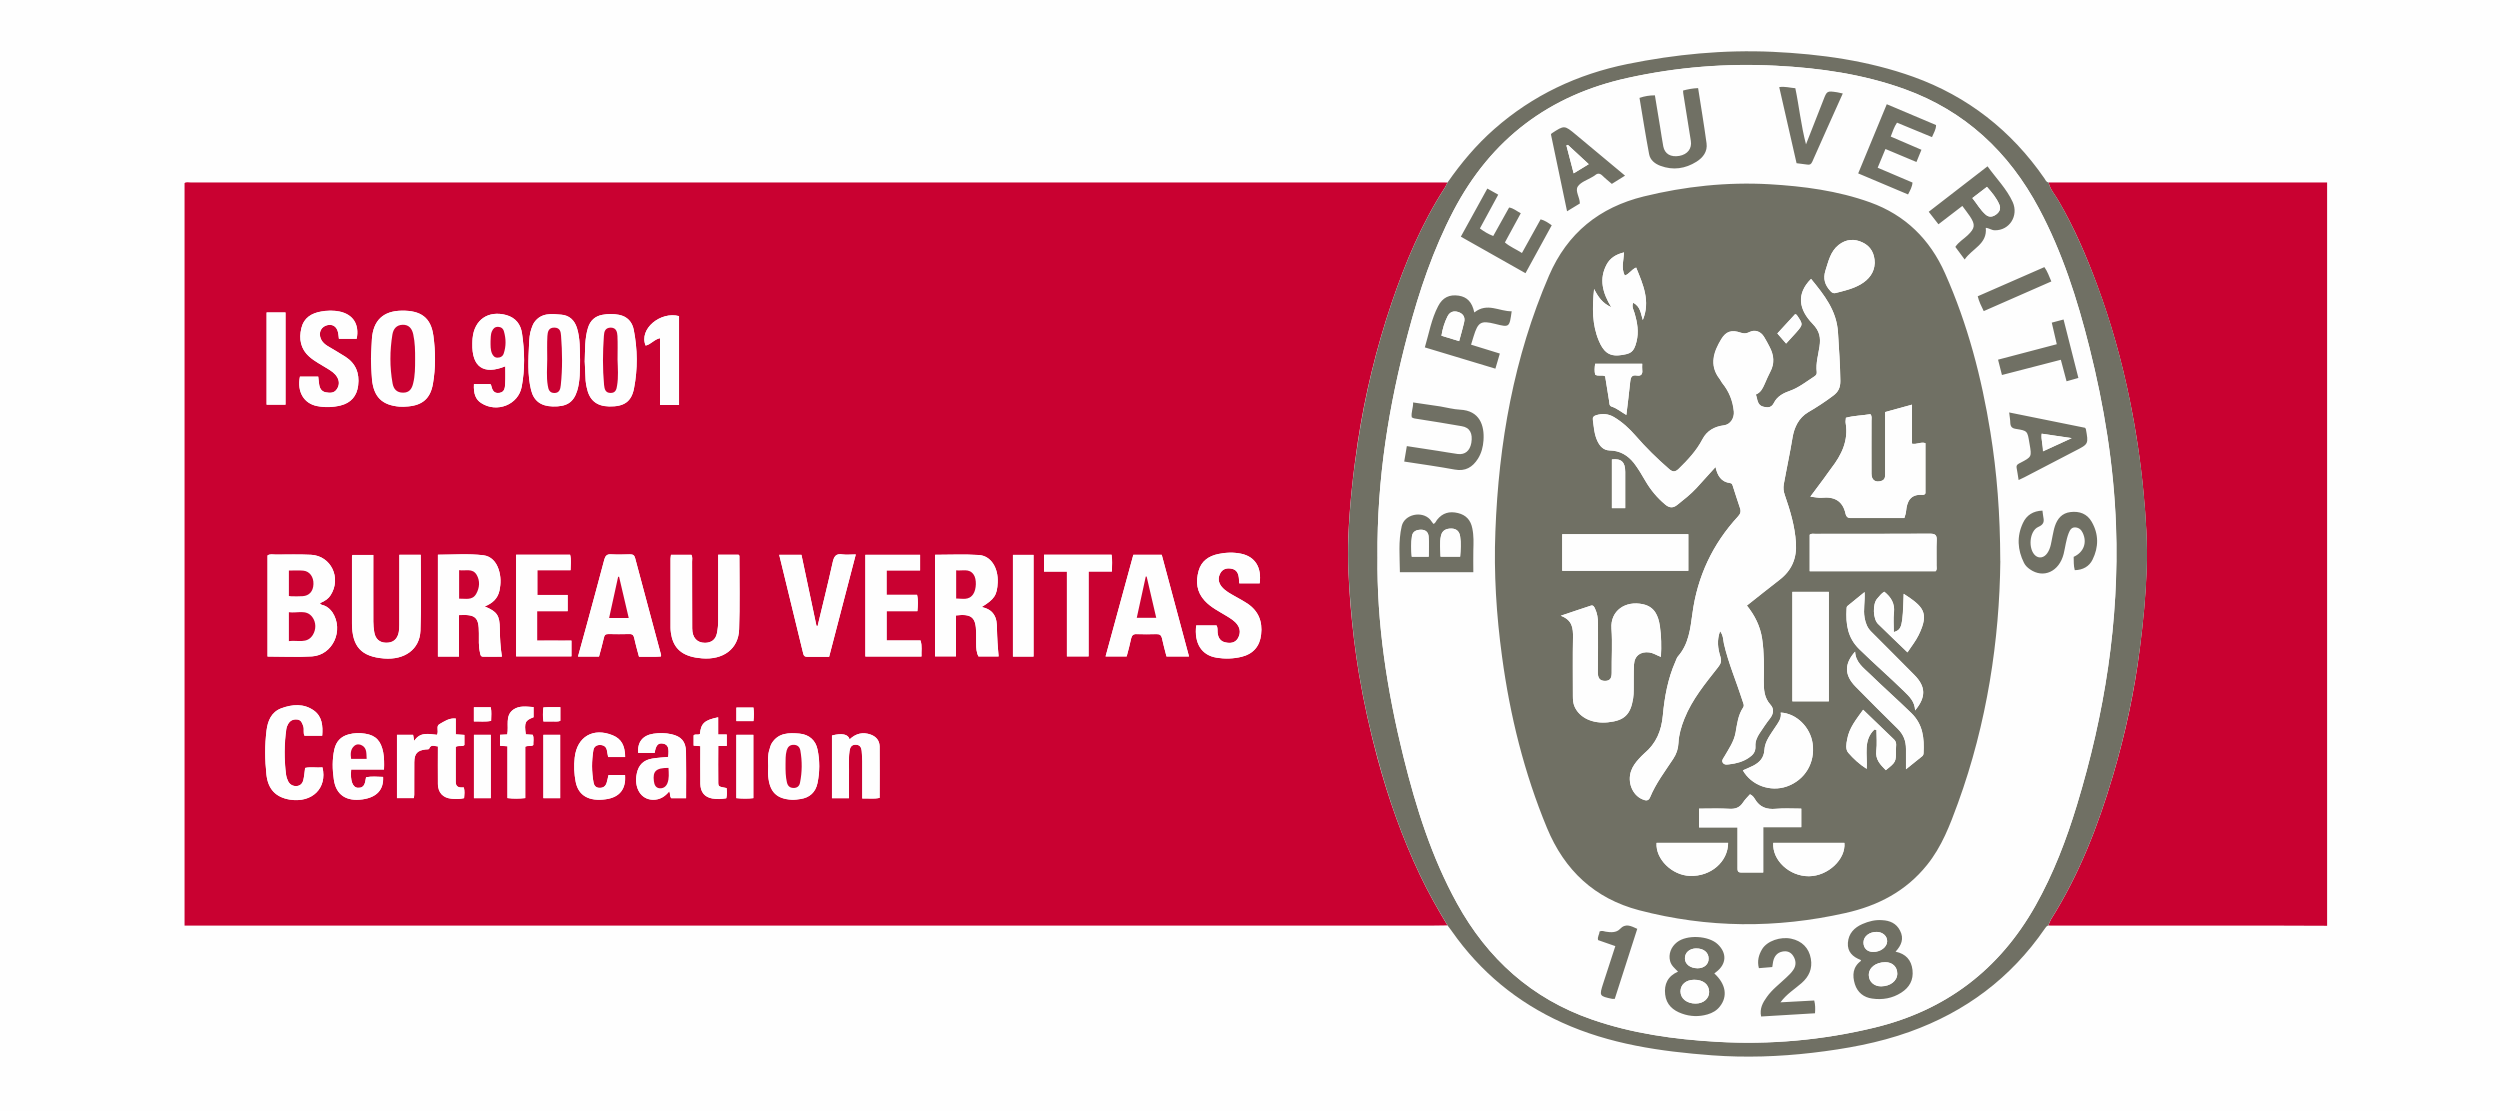
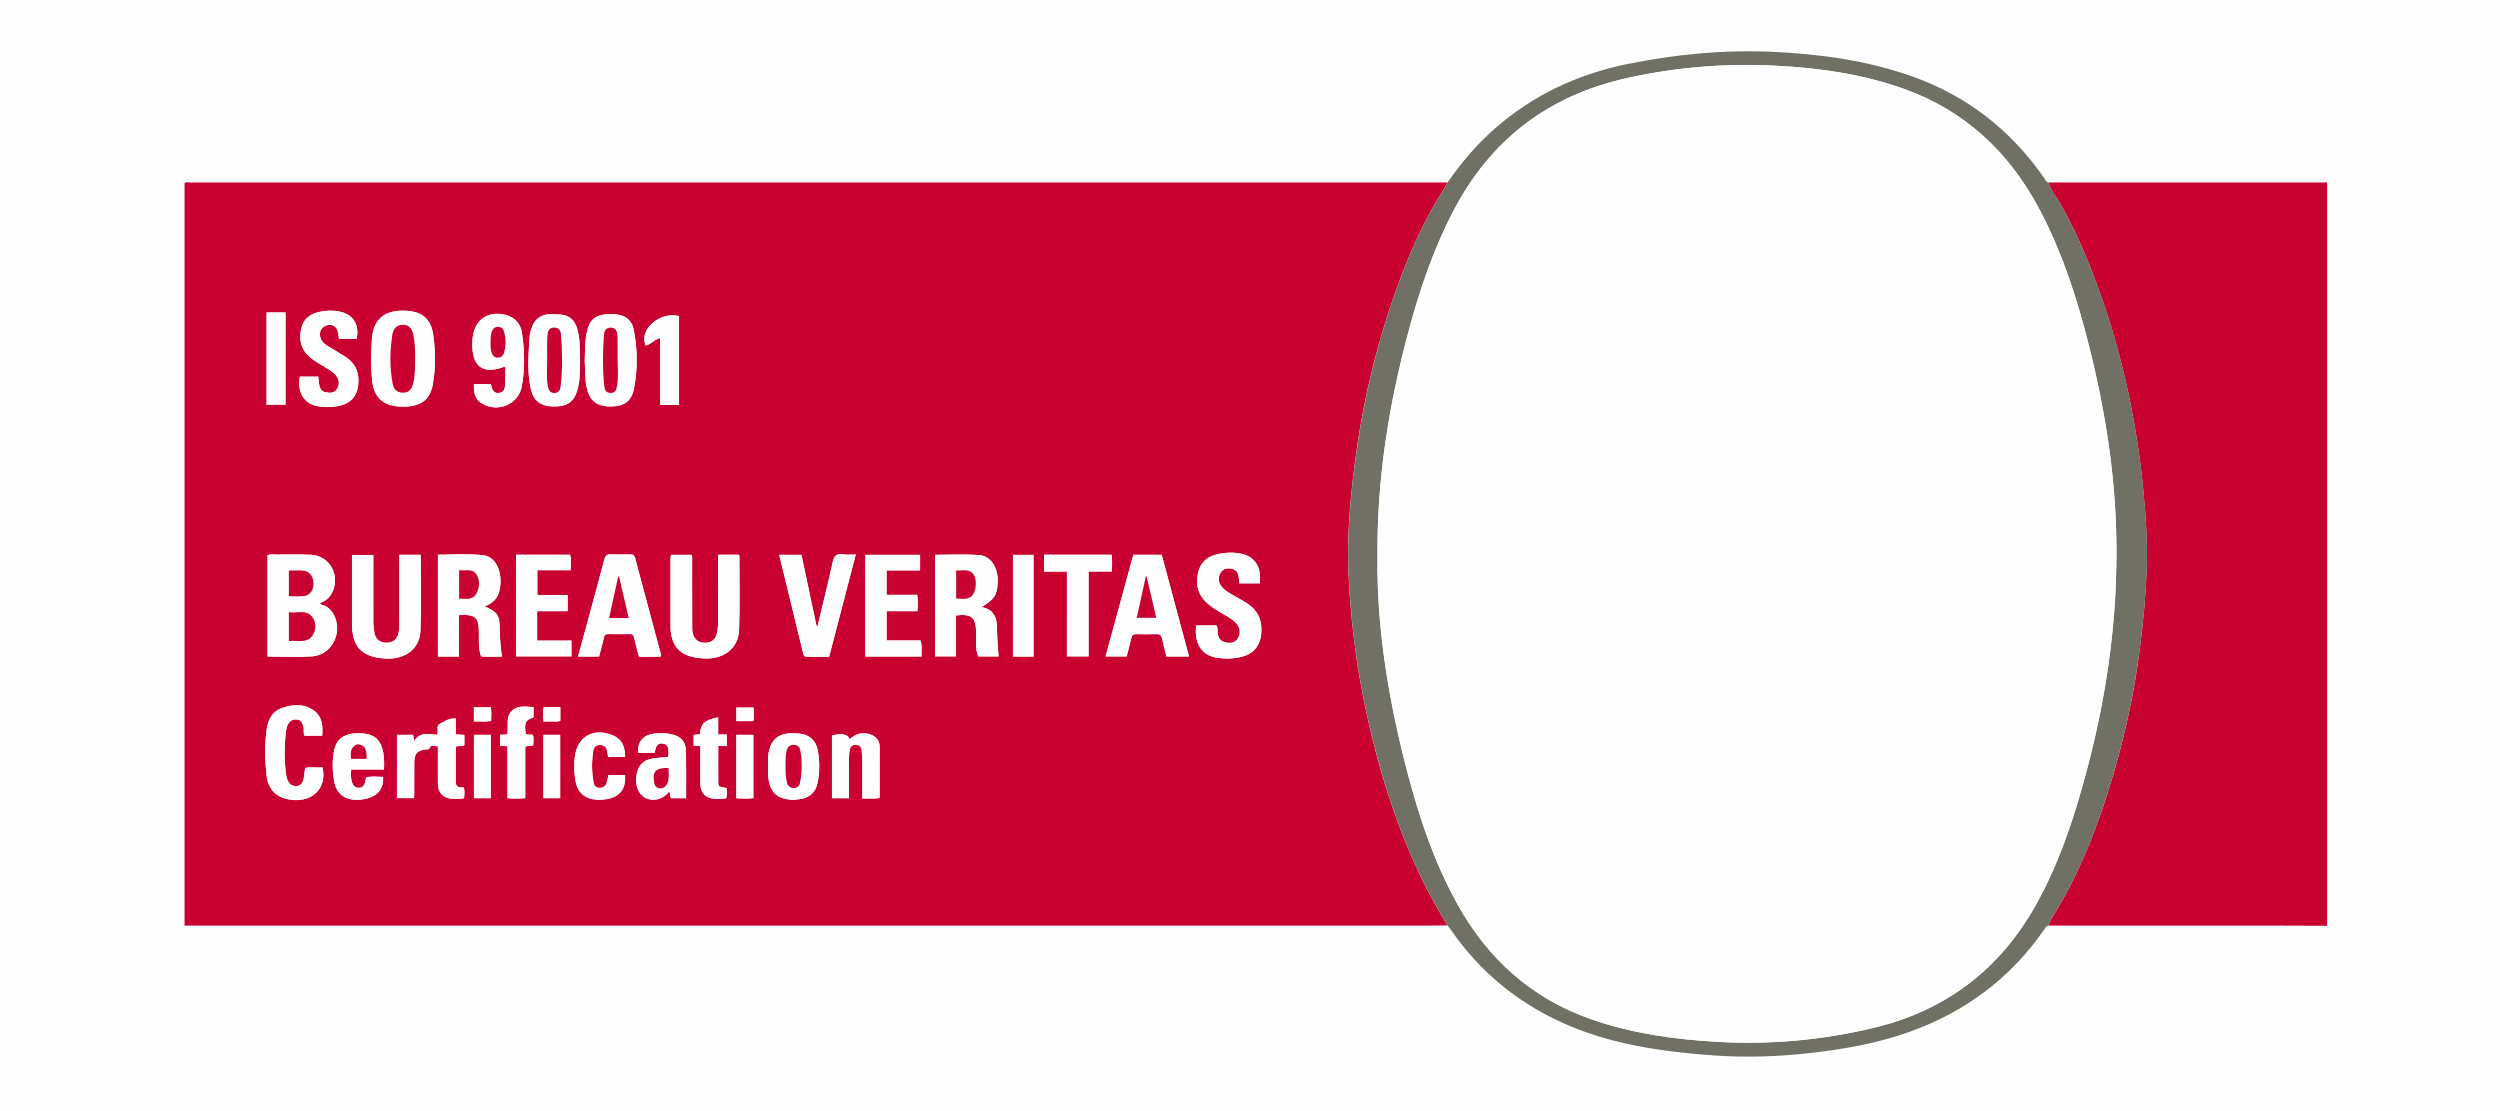
<svg xmlns="http://www.w3.org/2000/svg" width="450" height="200" viewBox="0 0 450 200">
  <path fill="#FEFEFE" d="M0 0h450v200H0z" />
  <path fill="#C90131" d="M368.76 32.84h50.12v133.8l-9.03-.03h-40.6c-.2 0-.38 0-.56-.02.16-.37.3-.77.5-1.12 5.04-8 8.45-16.77 11.12-25.8 2.23-7.53 3.9-15.2 4.87-23.03.6-4.7 1.05-9.4 1.22-14.14.16-4.65-.13-9.26-.57-13.88-.52-5.55-1.34-11.04-2.45-16.5-1.45-7.12-3.4-14.1-5.93-20.9-1.93-5.2-4.1-10.26-6.9-15.05-.62-1.1-1.53-2.04-1.8-3.33zM260.56 166.57c-1 0-2 .04-3 .04H33.22V32.96c.3-.24.7-.12 1.05-.12h225.4c.3 0 .58 0 .88.02-.15.3-.3.62-.47.9-4.17 6.44-7.1 13.47-9.57 20.7-2.78 8.2-4.82 16.6-6.12 25.16-.85 5.67-1.46 11.35-1.7 17.06-.15 4.1.08 8.2.4 12.3.35 4.1.83 8.16 1.5 12.2.88 5.2 2 10.3 3.38 15.4 1.95 7.2 4.43 14.2 7.62 20.93 1.48 3.12 3.18 6.12 4.96 9.07zm-212.4-48.4c2.74 0 5.38.14 8-.03 3.75-.23 5.77-4.68 3.7-7.9-.4-.57-.9-1-1.54-1.26-.26-.1-.6-.08-.72-.42 1-.43 1.54-.84 1.93-1.45 1.95-3.08.06-7.04-3.52-7.24-2.1-.1-4.23-.05-6.35-.04-.5 0-1.03-.16-1.5.17v18.17zm123.9-7.4c2.83-.33 3.6.34 3.64 3.07v2.03c0 .8.05 1.57.42 2.28h3.63c-.08-.9-.16-1.72-.2-2.54-.06-.82-.1-1.65-.1-2.47-.02-.87-.06-1.73-.54-2.5-.5-.8-1.27-1.14-2.2-1.38 2.3-1.4 2.77-2.14 2.88-4.4.13-2.65-1.22-4.8-3.38-4.95-2.6-.17-5.25-.04-7.9-.04v18.28h3.77v-7.37zm-89.44 7.4v-7.45c3-.16 3.58.38 3.58 3.26 0 1.17-.07 2.34.2 3.5.06.3.08.72.53.73 1.13.02 2.27 0 3.4 0-.26-1.76-.36-3.38-.37-5-.02-2.4-.46-3.1-2.72-4.04 1.4-.55 2.37-1.43 2.67-2.88.27-1.27.27-2.53-.15-3.8-.45-1.36-1.36-2.36-2.73-2.53-2.72-.33-5.47-.1-8.2-.1v18.33h3.8zm-6.9-18.3H71.9v1.2c0 3.8 0 7.6-.02 11.42 0 .48 0 .98-.13 1.45-.3 1.2-1.06 1.77-2.26 1.75-1.16-.02-1.92-.67-2.13-1.9-.1-.63-.17-1.28-.17-1.9v-12h-3.77c-.04.16-.07.23-.07.3v12c0 4.18 1.66 6 5.75 6.33 3.7.3 6.45-1.63 6.58-5 .18-4.5.05-9.04.05-13.65zm53.56 0v11.86c0 .75-.08 1.5-.23 2.24-.23 1.15-1 1.72-2.16 1.73-1.42 0-2.3-.92-2.3-2.6-.03-4 0-8-.02-12 0-.4.1-.82-.12-1.23h-3.68c-.03.27-.07.5-.07.7v12.45c0 .56.1 1.13.22 1.67.6 2.37 2.32 3.56 5.42 3.8 3.85.33 6.6-1.7 6.7-5.22.15-4.4.05-8.82.05-13.23-.02-.06-.1-.12-.15-.2h-3.67zm74.73-.02l-5 18.3h3.8c.3-1.1.58-2.15.8-3.2.14-.57.37-.84.98-.8 1.2.03 2.4.02 3.58 0 .58-.03.87.17 1 .78.22 1.1.54 2.17.8 3.23h4.05l-4.9-18.3H204zm-85.06 18.33c.03-.12.07-.2.05-.26-1.56-5.8-3.13-11.6-4.67-17.42-.14-.56-.4-.7-.93-.7-1.12.03-2.24.06-3.35 0-.8-.07-1.1.25-1.3 1-1.02 3.92-2.1 7.83-3.16 11.74l-1.56 5.65h3.78c.3-1.14.63-2.25.87-3.38.1-.5.3-.7.8-.68 1.28.03 2.54.03 3.8 0 .58-.02.76.22.88.75.23 1.1.55 2.17.85 3.32h3.04c.3 0 .6-.03.87-.04zM226.74 105c.38-2.88-.83-4.8-3.34-5.33-1.36-.28-2.74-.24-4.1.05-1.72.36-3.05 1.25-3.55 3.04-.55 1.96-.36 3.8 1.1 5.37 1.1 1.2 2.56 1.9 3.92 2.74.7.43 1.42.86 1.92 1.53.6.8.6 1.7.1 2.53-.52.82-1.36.9-2.2.7-.93-.18-1.34-.84-1.43-1.76-.04-.44.05-.9-.2-1.3h-3.65c-.4 3.2.95 5.37 3.64 5.8 1.5.26 3.04.22 4.54-.15 2.07-.5 3.27-1.9 3.5-4 .28-2.36-.48-4.24-2.44-5.56-.7-.48-1.47-.88-2.22-1.3-.87-.5-1.78-.96-2.44-1.76-.6-.74-.7-1.6-.24-2.42.46-.85 1.3-1 2.13-.8.9.22 1.16.97 1.22 1.82l.06.8h3.65zm-79.57 7.7c-.06 0-.13-.03-.2-.05l-2.7-12.77h-4c1.45 6 2.9 11.9 4.32 17.8.1.4.3.56.7.55 1.3-.02 2.6 0 3.94 0 1.6-6.15 3.2-12.22 4.8-18.42-.94 0-1.66.1-2.34 0-1.28-.24-1.6.4-1.84 1.52-.84 3.8-1.78 7.6-2.7 11.4zm-80.4-48.14c.06 1.2.07 2.43.18 3.67.3 3.2 1.8 4.7 4.96 4.97.53.04 1.05 0 1.57-.04 2.6-.23 4-1.46 4.45-4.07.5-2.88.47-5.8.08-8.67-.44-3.25-2.24-4.56-5.72-4.5-3.3.05-5.1 1.74-5.34 5.07-.08 1.17-.1 2.34-.17 3.56zm99.1 53.62c-.06-.96.16-1.88-.18-2.9h-6.1V110h5.54c.08-1 .18-1.92-.06-2.94h-5.5v-4.4h6.04v-2.8h-9.85v18.3h10.1zM92.9 99.85v18.3h9.96v-2.84c-2.1.02-4.12.02-6.18.02v-5.3h5.5v-2.93h-5.46v-4.47h5.98c.02-1 .15-1.9-.08-2.78H92.9zM53.98 67.8c-.54 2.7.7 4.83 3.1 5.28 1.4.27 2.83.23 4.22-.1 1.88-.48 2.93-1.7 3.16-3.63.27-2.2-.44-3.94-2.3-5.14-1.05-.68-2.16-1.3-3.24-1.95-.63-.38-1.1-.9-1.3-1.64-.22-.97.3-1.82 1.24-2.07 1-.26 1.74.22 1.98 1.28.1.37.1.75.16 1.17h3.2c.5-2.6-.63-4.37-3.07-4.9-1.1-.23-2.22-.2-3.33 0-1.75.3-3.1 1.13-3.55 2.97-.47 1.96-.15 3.75 1.43 5.15 1 .87 2.17 1.45 3.27 2.14.67.42 1.34.83 1.75 1.55.4.7.4 1.43-.05 2.12-.5.76-1.25.73-2 .6-.77-.15-1.1-.72-1.2-1.44-.08-.45-.1-.9-.17-1.4h-3.3zm51.27-2.68l.17 3.42c.02.4.1.82.2 1.23.45 2.26 1.75 3.35 4.03 3.4 2.66.04 4-.84 4.47-3.25.68-3.5.64-7.03-.04-10.53-.28-1.47-1.18-2.43-2.65-2.72-1-.2-2-.2-3 0-1.3.23-2.18 1-2.6 2.33-.58 1.9-.5 3.87-.58 6.12zm-.84-.33c-.06-1.88.04-3.85-.55-5.76-.44-1.4-1.38-2.27-2.8-2.4-1.78-.15-3.64-.38-4.9 1.4-.22.34-.36.74-.5 1.13-.33.9-.38 1.85-.43 2.78-.12 2.75-.3 5.5.36 8.22.48 2 1.78 2.95 3.92 3 2.5.06 3.72-.73 4.38-2.8.56-1.8.48-3.66.53-5.58zm-19.1 4.34c-.1 1.74.32 2.78 1.3 3.4 2.8 1.84 6.7.34 7.3-2.94.6-3.17.53-6.4.06-9.57-.24-1.65-1.14-2.82-2.8-3.3-3.26-.9-5.8.8-6.1 4.2-.03.3-.03.6-.04.9-.12 4.2 2 5.72 5.93 4.1 0 1.06.04 2.06-.02 3.06-.04.73-.04 1.58-1.05 1.73-1.07.16-1.3-.62-1.5-1.42 0-.05-.1-.1-.14-.16H85.3zm-27.32 63.3c.14-1.78 0-3.46-1.5-4.53-1.8-1.3-3.88-1.14-5.87-.4-1.77.67-2.43 2.25-2.64 4-.33 2.64-.3 5.28-.02 7.9.28 2.64 1.67 4.12 4.22 4.53 4 .63 6.75-2.05 5.87-5.8-1.04.1-2.1-.12-3.12.1-.1.75-.15 1.43-.3 2.1-.13.62-.5 1.1-1.2 1.16-.68.05-1.24-.25-1.56-.88-.18-.36-.32-.77-.37-1.17-.35-2.74-.34-5.5.05-8.23.04-.3.16-.58.3-.84.35-.67.93-.94 1.67-.86.74.1.9.7 1.1 1.27.16.52-.07 1.12.2 1.63H58zm134.06-29.55v15.26h3.9v-15.28h4.2c0-1.1.1-2.06-.06-3.02h-12.16v3.03h4.12zM71.46 132.25v11.4h3.04c.03-.23.06-.4.07-.6v-5.88c.02-1.53.55-2.1 2.04-2.27.23-.02.6 0 .63-.1.35-.92.98-.47 1.6-.45 0 2.3-.02 4.5 0 6.73.02 1.57.9 2.54 2.44 2.68.73.07 1.47.1 2.27-.1.05-.64.13-1.26-.05-1.92-.75.04-1.46 0-1.46-.97-.02-2.13 0-4.27 0-6.34.56-.34 1.14.05 1.55-.32v-1.82l-1.56-.1v-2.85c-1.2-.12-2.08.53-2.96 1.03-.62.35-.06 1.2-.4 1.9-1.4-.1-3-.63-4.12 1.1l-.2-1.1h-2.9zm52.03 11.42c0-2.84.03-5.62-.03-8.4-.03-1.8-.87-2.73-2.63-3.12-1.07-.24-2.15-.24-3.22-.08-1.95.3-2.9 1.52-2.75 3.45h2.96c.22-1.38.64-1.84 1.5-1.68.9.16 1.15.77.94 2.4-.95.1-1.9.14-2.85.3-1.57.25-2.47 1.15-2.8 2.68-.53 2.6.76 4.7 2.92 4.73 1.23.02 2.17-.57 2.94-1.53.2.47.04.88.35 1.25h2.66zM63.2 138.5h5.92c.04-1.08.04-2.07-.15-3.08-.4-2.03-1.3-3.04-3.25-3.35-.98-.16-2-.14-3 .13-1.4.38-2.22 1.3-2.54 2.7-.4 1.78-.36 3.6-.1 5.38.38 2.8 2.24 4.03 5.16 3.6 2.56-.36 3.83-1.72 3.7-4.04-1-.02-2.03-.13-3.06.07-.18.94-.2 1.98-1.5 1.9-.93-.08-1.37-1.28-1.18-3.3zm89.6 5.18v-3.97c.04-1.5-.1-3 .1-4.5.1-.67.33-1.17 1.1-1.16.76 0 1.04.46 1.1 1.15.03.6.1 1.2.1 1.8v6.73c1.1-.05 2.08.12 3.12-.12 0-3.12.03-6.2 0-9.3-.03-1.03-.65-1.73-1.62-2.08-1.4-.5-2.67-.2-3.78.87-.25-.96-1.4-1.17-3.17-.7v11.28h3.06zm-14.53-5.87c0 .65-.06 1.3 0 1.93.25 2.83 1.52 4.08 4.26 4.22.52.02 1.05-.05 1.56-.13 1.65-.25 2.7-1.22 3.05-2.87.4-2 .42-4.05 0-6.06-.33-1.62-1.5-2.68-3.22-2.84-1.88-.17-3.78-.2-5 1.7-.23.36-.33.82-.46 1.25-.3.92-.22 1.87-.2 2.8zm47.75-19.62v-18.3h-3.7v18.3h3.7zm-76.5 21.3c-.14.6-.2 1.04-.35 1.46-.2.6-.64.9-1.3.87-.63 0-.94-.4-1.04-.96-.35-1.94-.35-3.9-.03-5.84.1-.63.6-.94 1.24-.92.62.03 1.07.3 1.2.97.06.4.14.8.22 1.2h3.05c-.03-2.1-.7-3.26-2.23-3.9-3.5-1.44-6.42.24-6.84 4-.17 1.47-.1 2.94.18 4.4.5 2.46 2.4 3.54 5.44 3.1 2.45-.35 3.63-1.83 3.42-4.35h-2.97zm12.68-66.58v-16c-3.28-.88-7.25 2.28-6 5.3.94-.2 1.53-1.12 2.6-1.34V72.9h3.4zm-32.2 59.36v1.97c.44.03.83.05 1.33.1v9.32c1.08.13 2.07.12 3.2 0v-9.25c.56-.27 1.05.03 1.46-.3-.04-.6.14-1.25-.1-1.84l-1.26-.08c-.3-2.16-.13-2.5 1.4-3.08v-1.83c-1.27-.08-2.55-.3-3.6.43-1.6 1.1-.82 2.96-1.14 4.5l-1.3.06zM47.98 56.24v16.6h3.4v-16.6H48zm78.07 78.07c0 2.37-.02 4.6 0 6.8.03 1.48.77 2.38 2.14 2.63.85.15 1.7.1 2.54-.04.17-.67.12-1.26.05-1.84-1.4-.26-1.48-.26-1.5-.97-.03-2.18 0-4.36 0-6.63h1.52v-2.05h-1.54v-3.1c-2.47.5-3.1 1.1-3.28 3-.35.26-.83-.06-1.14.25v1.85l1.2.1zm6.48-2.04v11.4c1.06.1 2.04.12 3.06 0v-11.4h-3.05zm-47.23 0v11.4h3.03v-11.4h-3.03zm12.5 0v11.4h3.02v-11.4h-3.02zm37.8-4.9h-3.06v2.43h3.07c.1-.85.1-1.62 0-2.44zm-50.3-.05v2.54c1.04-.02 2.05.12 3.1-.1 0-.84.1-1.62-.07-2.43H85.3zm15.55-.02h-2.14c-.3 0-.58.03-.9.05-.1.86-.13 1.66 0 2.52.55 0 1.03.03 1.5 0 .5-.03 1.04.1 1.54-.12v-2.45z" />
  <path fill="#707064" d="M260.56 166.57c-1.78-2.95-3.48-5.95-4.96-9.07-3.2-6.74-5.67-13.73-7.6-20.94-1.4-5.08-2.52-10.2-3.4-15.4-.67-4.04-1.15-8.1-1.48-12.2-.34-4.1-.57-8.2-.4-12.3.22-5.7.83-11.4 1.7-17.04 1.3-8.58 3.33-16.96 6.1-25.16 2.47-7.24 5.4-14.26 9.57-20.7.17-.3.3-.6.46-.9 2.45-3.53 5.2-6.8 8.42-9.63 6.93-6.1 14.95-9.86 23.94-11.7 8.66-1.76 17.38-2.6 26.2-2.2 8.6.4 17.15 1.58 25.3 4.5 9.73 3.5 17.62 9.65 23.57 18.26.2.28.32.7.76.75.28 1.28 1.2 2.23 1.82 3.32 2.78 4.8 4.96 9.86 6.9 15.04C380 58 381.94 65 383.4 72.13c1.1 5.46 1.93 10.95 2.45 16.5.44 4.62.73 9.24.57 13.87-.17 4.72-.63 9.43-1.23 14.13-1 7.83-2.65 15.5-4.88 23.03-2.67 9.04-6.08 17.8-11.12 25.8-.2.35-.34.75-.5 1.12-.33.1-.47.36-.64.6-6.1 8.87-14.3 14.96-24.3 18.54-5.64 2.03-11.55 3.08-17.5 3.78-6.02.7-12.04.9-18.07.46-9.28-.7-18.45-2-27.02-5.9-8.04-3.64-14.68-9.1-19.8-16.4-.26-.38-.54-.73-.82-1.1zm-12.6-66.38c-.18 11.86 1.7 24.05 4.67 36.08 2.26 9.12 5.07 18.05 9.62 26.3 5.5 10.03 13.48 17.18 24.26 20.92 7.27 2.52 14.8 3.58 22.46 4.02 9.62.57 19.1-.28 28.48-2.55 12.77-3.1 22.45-10.4 28.96-21.98 3.22-5.74 5.55-11.85 7.46-18.13 4.97-16.36 7.63-33.06 7.02-50.24-.4-10.9-2.14-21.57-4.8-32.1-2.17-8.65-4.86-17.1-9.06-24.98-5.43-10.2-13.33-17.57-24.2-21.5-7.45-2.68-15.22-3.8-23.08-4.2-9-.48-17.92.24-26.75 2.18-14.1 3.1-24.6 10.97-31.37 23.9-3.66 7.02-6.17 14.46-8.2 22.08-3.44 12.98-5.6 26.14-5.48 40.2z" />
  <path fill="#FEFEFE" d="M48.15 118.17v-18.2c.47-.3 1-.15 1.5-.15 2.12 0 4.25-.07 6.37.04 3.57.2 5.46 4.16 3.5 7.25-.38.62-.92 1.03-1.92 1.46.13.34.46.32.73.42.65.24 1.14.7 1.52 1.27 2.08 3.2.06 7.65-3.68 7.9-2.63.16-5.27.02-8.02.02zM52 115.4c1.57-.22 3.28.53 4.3-1.1.63-1 .62-2.27-.08-3.22-1.08-1.46-2.73-.65-4.2-.88v5.2zm0-8.13c.2.02.33.05.47.05.67 0 1.34.03 2 0 1.2-.07 1.9-.9 1.95-2.18.05-1.3-.7-2.32-1.82-2.42-.84-.08-1.7-.02-2.6-.02v4.57zM172.07 110.77v7.37h-3.77V99.86c2.65 0 5.3-.13 7.9.04 2.16.13 3.5 2.3 3.38 4.95-.1 2.26-.58 3-2.87 4.4.93.24 1.7.58 2.2 1.38.5.77.53 1.63.54 2.5.02.82.05 1.65.1 2.48.05.83.13 1.66.2 2.55h-3.62c-.37-.7-.4-1.5-.4-2.28-.02-.68 0-1.35-.02-2.03-.05-2.73-.8-3.4-3.63-3.07zm.04-8.1v5.06c1.13 0 2.28.4 3.08-.77.6-.87.65-2.73.07-3.54-.8-1.15-2-.62-3.14-.76zM82.62 118.18h-3.8V99.84c2.73 0 5.48-.22 8.2.1 1.37.18 2.28 1.18 2.73 2.55.42 1.24.42 2.5.16 3.78-.3 1.45-1.27 2.32-2.66 2.88 2.26.94 2.7 1.63 2.72 4.04.02 1.62.1 3.23.38 5-1.14 0-2.28.02-3.4 0-.46 0-.48-.4-.55-.73-.27-1.15-.2-2.32-.2-3.5 0-2.87-.57-3.4-3.58-3.25v7.46zm.03-15.55v5.13c1.14-.04 2.37.37 3.07-.85.62-1.1.73-2.33.07-3.44-.74-1.22-2-.65-3.15-.83zM75.73 99.88c0 4.6.13 9.14-.05 13.65-.13 3.37-2.87 5.3-6.57 5-4.08-.33-5.74-2.15-5.74-6.33v-12c0-.07.03-.14.07-.3h3.76c0 4-.02 8 0 12 0 .62.06 1.27.17 1.9.2 1.23.97 1.88 2.12 1.9 1.2.02 1.96-.55 2.25-1.75.1-.47.13-.97.13-1.46v-11.44-1.18h3.85zM129.28 99.86h3.67c.06.07.14.13.14.2 0 4.4.1 8.82-.05 13.22-.1 3.5-2.85 5.55-6.7 5.23-3.1-.24-4.82-1.43-5.42-3.8-.14-.55-.22-1.12-.22-1.68v-12.45c0-.2.05-.43.08-.7h3.68c.23.4.12.84.12 1.24 0 4 0 8 .02 12 0 1.68.88 2.6 2.3 2.6 1.14 0 1.92-.58 2.15-1.73.15-.73.22-1.5.22-2.24.02-3.92 0-7.83 0-11.87zM204 99.86h5.1l4.92 18.3h-4.05c-.27-1.07-.58-2.14-.8-3.23-.14-.6-.43-.8-1-.8-1.2.04-2.4.05-3.58 0-.63-.02-.86.25-1 .8-.22 1.07-.5 2.12-.8 3.23H199l5-18.3zm2.4 3.93c-.04-.02-.1-.02-.16-.03l-1.63 7.44h3.52c-.6-2.53-1.15-4.97-1.7-7.4zM118.94 118.18c-.28 0-.57.04-.86.04h-3.05c-.3-1.15-.62-2.23-.85-3.33-.12-.54-.3-.78-.87-.76-1.25.03-2.52.02-3.8 0-.5 0-.7.18-.8.68-.25 1.13-.58 2.24-.88 3.37h-3.78l1.55-5.66c1.05-3.9 2.13-7.82 3.17-11.75.2-.75.48-1.07 1.28-1 1.1.06 2.23.03 3.35 0 .52 0 .8.14.93.7 1.54 5.8 3.1 11.6 4.66 17.42 0 .06-.03.14-.06.26zm-5.77-6.94l-1.74-7.43-.17.04-1.62 7.4h3.53zM226.73 105h-3.65l-.06-.8c-.06-.85-.33-1.6-1.22-1.8-.85-.2-1.68-.07-2.14.78-.45.83-.37 1.68.24 2.42.66.8 1.57 1.25 2.44 1.75.75.43 1.5.83 2.22 1.3 1.96 1.33 2.72 3.2 2.45 5.55-.23 2.13-1.43 3.5-3.5 4.02-1.5.37-3.03.4-4.54.16-2.68-.44-4.03-2.6-3.64-5.8h3.64c.26.38.17.85.2 1.28.1.93.5 1.6 1.44 1.78.84.18 1.7.1 2.2-.7.5-.84.5-1.74-.1-2.54-.5-.67-1.22-1.1-1.93-1.53-1.36-.83-2.82-1.53-3.93-2.74-1.45-1.58-1.63-3.4-1.1-5.37.5-1.8 1.84-2.68 3.56-3.04 1.36-.3 2.74-.33 4.1-.05 2.5.52 3.72 2.45 3.33 5.33zM147.17 112.7c.9-3.8 1.85-7.57 2.7-11.38.23-1.1.55-1.76 1.83-1.53.68.1 1.4 0 2.35 0l-4.8 18.43h-3.96c-.4 0-.62-.16-.7-.54l-4.34-17.82h4l2.7 12.77.2.06zM66.77 64.56c.06-1.22.1-2.4.17-3.56.25-3.33 2.04-5.02 5.34-5.07 3.48-.06 5.28 1.25 5.72 4.5.4 2.87.42 5.8-.08 8.66-.45 2.6-1.86 3.83-4.45 4.06-.52.05-1.04.08-1.56.04-3.16-.26-4.66-1.76-4.95-4.97-.1-1.24-.12-2.48-.18-3.67zm7.95.1c0-1.5 0-3-.34-4.5-.22-1-.77-1.73-1.9-1.7-1.1.02-1.68.74-1.85 1.77-.46 2.92-.5 5.85.03 8.76.18 1.03.75 1.68 1.9 1.68 1.1 0 1.57-.68 1.8-1.64.35-1.43.35-2.9.36-4.37zM165.87 118.18h-10.1v-18.3h9.85v2.8h-6.03v4.4h5.48c.24 1.02.14 1.94.06 2.94h-5.54v5.26h6.1c.33 1.02.12 1.94.17 2.9zM92.9 99.85h9.72c.23.9.1 1.78.08 2.78h-5.98v4.46h5.46v2.9h-5.5v5.3c2.06.02 4.1.02 6.18.02v2.83H92.9v-18.3zM53.98 67.8h3.3l.16 1.38c.1.72.44 1.3 1.2 1.43.76.15 1.52.18 2-.58.46-.7.47-1.42.06-2.13-.4-.73-1.08-1.14-1.75-1.56-1.1-.7-2.28-1.27-3.27-2.15-1.58-1.4-1.9-3.2-1.43-5.15.44-1.84 1.8-2.67 3.55-2.98 1.1-.2 2.22-.22 3.33 0 2.44.53 3.58 2.3 3.08 4.9h-3.2c-.06-.42-.07-.8-.16-1.16-.24-1.05-1-1.52-1.98-1.27-.95.25-1.46 1.1-1.23 2.08.18.75.66 1.27 1.3 1.65 1.07.66 2.18 1.27 3.24 1.96 1.86 1.2 2.56 2.96 2.3 5.15-.24 1.94-1.3 3.15-3.17 3.62-1.4.34-2.8.38-4.2.12-2.42-.47-3.66-2.6-3.12-5.3zM105.25 65.12c.08-2.25 0-4.2.6-6.1.4-1.33 1.27-2.1 2.58-2.35 1-.18 2-.18 3 0 1.47.3 2.37 1.26 2.65 2.72.68 3.5.72 7.02.04 10.52-.47 2.4-1.8 3.3-4.47 3.24-2.28-.04-3.58-1.13-4.04-3.4-.08-.4-.16-.8-.2-1.22l-.15-3.42zm5.9-.37c0-1.43.06-2.86 0-4.28-.05-.7-.2-1.47-1.2-1.5-1.02 0-1.2.72-1.27 1.5-.2 2.94-.23 5.87.04 8.8.07.75.22 1.45 1.2 1.46.9 0 1.05-.68 1.16-1.36.25-1.53.13-3.08.08-4.62zM104.4 64.8c-.05 1.92.04 3.77-.52 5.56-.66 2.08-1.88 2.87-4.38 2.8-2.14-.04-3.44-1-3.92-3-.65-2.7-.48-5.46-.35-8.2.04-.94.1-1.9.42-2.8.14-.38.28-.78.5-1.1 1.26-1.8 3.12-1.57 4.9-1.4 1.42.12 2.36.97 2.8 2.4.6 1.9.5 3.86.56 5.73zm-5.9-.13c0 1.57-.17 3.16.1 4.73.1.7.3 1.36 1.2 1.35.88 0 1.06-.68 1.13-1.4.3-2.95.28-5.93.05-8.9-.06-.73-.2-1.44-1.17-1.47-1.06-.03-1.23.77-1.27 1.5-.08 1.4-.02 2.8-.02 4.2zM85.3 69.14h2.94c.05.06.13.1.14.17.2.8.43 1.6 1.5 1.43 1-.15 1-1 1.05-1.74.06-1 .02-2 .02-3.06-3.92 1.6-6.05.1-5.93-4.12 0-.3 0-.6.04-.9.3-3.38 2.84-5.1 6.1-4.2 1.66.5 2.56 1.66 2.8 3.3.47 3.2.55 6.4-.05 9.58-.6 3.28-4.5 4.78-7.3 2.95-.98-.63-1.4-1.67-1.3-3.4zm3-7.75c0 .82-.04 1.54.25 2.2.2.45.47.78 1 .78.52 0 .94-.23 1.1-.75.44-1.3.43-2.65.06-3.98-.13-.5-.5-.8-1.06-.8-.56-.03-.87.3-1.1.78-.26.6-.2 1.25-.25 1.76zM57.98 132.44H54.8c-.27-.52-.04-1.12-.2-1.65-.2-.58-.36-1.2-1.1-1.28-.75-.08-1.32.2-1.68.86-.14.26-.26.55-.3.84-.4 2.74-.4 5.5-.05 8.23.06.4.2.82.37 1.18.32.62.88.92 1.57.87.7-.06 1.07-.54 1.2-1.18.15-.66.2-1.33.3-2.08 1.03-.23 2.1 0 3.13-.1.88 3.74-1.88 6.42-5.87 5.8-2.55-.42-3.94-1.9-4.22-4.53-.28-2.62-.3-5.26.02-7.9.22-1.75.87-3.33 2.65-4 2-.74 4.07-.9 5.9.4 1.47 1.08 1.62 2.76 1.48 4.53zM192.04 102.9h-4.12v-3.04h12.16c.17.96.06 1.92.06 3.02h-4.2v15.28h-3.9V102.9zM71.46 132.26h2.9l.2 1.1c1.13-1.73 2.7-1.2 4.1-1.1.36-.7-.2-1.55.42-1.9.88-.5 1.76-1.15 2.96-1.03v2.85l1.55.1v1.83c-.42.38-1 0-1.57.33v6.34c0 .98.72 1 1.46.97.17.66.1 1.28.04 1.92-.8.2-1.54.17-2.27.1-1.54-.14-2.43-1.1-2.44-2.68-.02-2.22 0-4.44 0-6.73-.62-.02-1.25-.46-1.6.44-.04.1-.4.08-.62.1-1.48.2-2 .75-2.02 2.3-.03 1.95 0 3.9-.02 5.86 0 .2-.03.37-.06.6h-3.04v-11.4zM123.5 143.68h-2.67c-.3-.37-.14-.8-.35-1.25-.77.96-1.7 1.55-2.94 1.53-2.16-.03-3.46-2.12-2.9-4.73.3-1.53 1.2-2.43 2.77-2.68.96-.16 1.92-.2 2.87-.3.2-1.63-.03-2.24-.93-2.4-.87-.16-1.3.3-1.5 1.68h-2.97c-.15-1.93.8-3.16 2.75-3.46 1.06-.15 2.15-.15 3.22.1 1.76.37 2.6 1.3 2.63 3.1.06 2.8.02 5.57.02 8.4zm-3.17-5.45c-2.25 0-2.86.58-2.63 2.4.08.64.32 1.2 1.04 1.27.65.05 1.13-.28 1.4-.92.33-.86.25-1.76.2-2.75zM63.22 138.5c-.2 2.02.25 3.22 1.18 3.3 1.3.08 1.32-.96 1.5-1.9 1.02-.2 2.05-.08 3.07-.05.12 2.3-1.15 3.67-3.7 4.04-2.93.4-4.8-.82-5.18-3.62-.26-1.78-.3-3.6.1-5.4.33-1.4 1.16-2.3 2.56-2.68 1-.27 2-.3 3-.13 1.93.3 2.83 1.32 3.23 3.35.18 1 .18 2 .14 3.1h-5.92zm2.78-1.9c-.07-1 .06-1.9-.83-2.42-.44-.26-.97-.27-1.36.06-.74.6-.72 1.46-.6 2.36H66zM152.83 143.68h-3.06v-11.3c1.77-.45 2.92-.24 3.17.7 1.1-1.05 2.37-1.37 3.8-.86.95.35 1.57 1.05 1.6 2.1.03 3.07 0 6.16 0 9.3-1.04.23-2.02.06-3.12.1V137c0-.6-.07-1.2-.1-1.82-.06-.68-.34-1.14-1.1-1.14-.77 0-1 .5-1.1 1.15-.2 1.5-.06 3-.1 4.5v3.98zM138.3 137.8c-.02-.93-.1-1.88.2-2.8.12-.42.22-.88.46-1.25 1.2-1.9 3.1-1.86 5-1.7 1.7.17 2.88 1.23 3.2 2.84.43 2 .42 4.04 0 6.05-.33 1.65-1.4 2.62-3.04 2.87-.5.08-1.04.15-1.56.13-2.74-.14-4-1.4-4.26-4.22-.06-.63 0-1.28 0-1.92zm3.1-.33c0 1.32 0 2.34.24 3.33.14.62.48 1 1.14 1.03.67.03 1.1-.3 1.22-.92.4-1.92.4-3.87.06-5.8-.13-.68-.6-1.05-1.28-1.02-.64.02-1 .4-1.17 1-.24.9-.2 1.8-.2 2.4zM186.05 118.18h-3.7v-18.3h3.7v18.3zM109.55 139.5h2.97c.2 2.52-.97 4-3.43 4.35-3.05.44-4.95-.64-5.45-3.1-.3-1.46-.34-2.94-.18-4.4.42-3.77 3.34-5.45 6.85-4 1.52.63 2.2 1.8 2.23 3.9h-3.07l-.22-1.2c-.12-.67-.58-.94-1.2-.97-.62-.02-1.12.3-1.23.92-.32 1.94-.33 3.9.02 5.84.1.55.42.95 1.06.97.66.03 1.1-.25 1.3-.86.13-.42.2-.87.35-1.45zM122.23 72.9h-3.4V60.86c-1.07.23-1.66 1.15-2.6 1.33-1.25-3.02 2.72-6.18 6-5.3v16zM90.02 132.26l1.3-.06c.32-1.54-.45-3.4 1.13-4.5 1.06-.73 2.34-.5 3.6-.43v1.83c-1.52.58-1.68.92-1.4 3.08l1.25.08c.26.6.08 1.23.1 1.84-.4.33-.88.03-1.44.3v9.25c-1.13.12-2.1.13-3.2 0v-9.34l-1.34-.07v-1.97zM48 56.24h3.4v16.6H48v-16.6zM126.07 134.3c-.46-.02-.8-.05-1.2-.08v-1.85c.3-.3.78 0 1.13-.25.17-1.9.82-2.5 3.28-3v3.1h1.55v2.05h-1.54c0 2.27-.03 4.45 0 6.62.02.7.1.7 1.5.96.06.58.1 1.17-.06 1.83-.84.12-1.7.18-2.53.03-1.36-.25-2.1-1.15-2.12-2.62-.03-2.2 0-4.43 0-6.8zM132.55 132.26h3.06v11.4c-1 .12-2 .1-3.05 0v-11.4zM85.32 132.26h3.03v11.4h-3.03v-11.4zM97.82 132.27h3.02v11.4h-3.02v-11.4zM135.63 127.36c.1.82.1 1.6 0 2.43h-3.07v-2.44h3.07zM85.3 127.3h3.05c.16.82.07 1.6.05 2.45-1.03.2-2.05.07-3.1.1v-2.54zM100.87 127.28v2.45c-.5.22-1.03.1-1.54.12-.47.02-.95 0-1.5 0-.14-.86-.1-1.66-.02-2.52.34-.02.63-.05.92-.05h2.15zM247.95 100.2c-.12-14.06 2.04-27.22 5.5-40.2 2-7.62 4.52-15.06 8.18-22.06C268.4 25 278.9 17.12 293 14.04c8.82-1.95 17.74-2.67 26.74-2.2 7.86.4 15.63 1.53 23.1 4.22 10.85 3.92 18.75 11.3 24.18 21.5 4.2 7.87 6.9 16.32 9.07 24.95 2.64 10.56 4.38 21.24 4.78 32.13.62 17.18-2.05 33.88-7.02 50.24-1.9 6.28-4.24 12.4-7.46 18.12-6.5 11.57-16.2 18.88-28.96 21.97-9.37 2.27-18.86 3.12-28.48 2.56-7.65-.45-15.2-1.5-22.45-4.03-10.77-3.74-18.74-10.9-24.25-20.9-4.55-8.27-7.36-17.2-9.62-26.32-2.98-12.03-4.84-24.2-4.68-36.1zm112.1.77c0-8.57-.6-15.93-1.77-23.23-1.6-9.85-4.1-19.43-8.16-28.57-2.74-6.17-7.2-10.5-13.47-12.76-5.86-2.1-12-2.9-18.18-3.25-7.63-.43-15.17.37-22.6 2.2-7.95 1.94-13.72 6.56-17.04 14.26-6.33 14.7-9.05 30.14-9.66 46.04-.3 7.55.2 15.07 1.2 22.56 1.44 10.6 3.98 20.9 8.1 30.8 3.18 7.7 8.6 12.72 16.57 14.82 12.33 3.24 24.72 3.3 37.15.5 5.8-1.3 10.83-3.87 14.65-8.6 2.67-3.32 4.15-7.24 5.58-11.15 5.25-14.44 7.48-29.42 7.63-43.6zm-94.87 2.04c0-1.4-.03-2.67 0-3.94.04-1.32.1-2.64-.17-3.94-.28-1.47-1.1-2.4-2.57-2.77-1.53-.37-2.8-.04-3.78 1.23-.2.26-.3.62-.64.74-.2-.28-.38-.57-.6-.8-1.48-1.6-4.6-.95-5.1 1.17-.6 2.7-.34 5.5-.33 8.3h13.2zm36.87 71.9c-1.85.8-2.54 2.26-2.32 4.12.2 1.8 1.4 2.86 3.02 3.43 1.52.54 3.06.6 4.6.14.9-.27 1.66-.7 2.24-1.44 1.42-1.82 1.06-4.03-1.02-5.94l.34-.27c1.85-1.4 1.96-3.38.28-4.98-1.64-1.56-5.57-1.76-7.34-.38-1.1.85-1.57 2.16-1.24 3.4.2.8.83 1.3 1.43 1.9zm39.14-3.6c1.04-1.12 1.57-2.34.8-3.8-.66-1.3-1.82-1.8-3.2-1.88-1.25-.08-2.44.2-3.58.7-1.46.65-2.48 1.7-2.6 3.37-.1 1.63.88 2.54 2.28 3.08.03 0 .04.06.1.15-1.5 1.08-1.63 2.6-1.12 4.23.47 1.5 1.6 2.37 3.1 2.58 1.85.27 3.63-.03 5.25-1.06 1.48-.95 2.23-2.28 2.03-4.08-.2-1.82-1.23-2.92-3.07-3.3zm16.55-141.37l-10.57 8.18 1.74 2.26 4.3-3.3c.5.66.96 1.25 1.37 1.86 1 1.52.92 2.14-.4 3.4-.73.7-1.62 1.2-2.24 2.1l1.7 2.27c1.33-1.98 4.07-2.76 3.8-5.7.6.04 1.03.44 1.62.45 2.6.05 4.32-2.6 3.2-5.07-1.07-2.4-2.94-4.23-4.53-6.45zm-92.36 26.3c-.4-1.85-1.3-2.77-2.83-3-1.66-.26-2.88.3-3.7 1.87-1.2 2.3-1.64 4.88-2.4 7.43l12.7 3.84c.3-.96.54-1.8.8-2.73l-5.18-1.6.44-1.5c.8-2.6 1.32-2.88 3.88-2.24 2.57.65 2.57.65 2.98-2.26-2.22.03-4.4-1.64-6.7.2zM367.63 91.9c-1.7.04-2.9.8-3.55 2.23-1.12 2.4-.97 4.82.2 7.18.24.5.63.85 1.06 1.15 2.44 1.73 5.3.43 6.07-2.78.3-1.24.44-2.52.9-3.72.22-.55.5-1.05 1.18-1.03.66.02 1.1.38 1.38.98.82 1.74.2 3.5-1.63 4.33.03.75-.04 1.54.2 2.38 1.44 0 2.58-.64 3.2-1.88 1.1-2.25 1.13-4.6-.15-6.8-.84-1.47-2.2-1.95-3.83-1.76-1.5.18-2.35 1.17-2.8 2.55-.2.58-.3 1.18-.42 1.76-.24 1.06-.3 2.17-.95 3.1-.56.82-1.43 1-2.1.47-1.4-1.13-1.15-4.5.5-5.2.9-.4 1.07-.87.9-1.7-.06-.35-.1-.73-.16-1.24zm-93.06-42.73l4.73-8.62c-.67-.47-1.24-.86-1.98-1.07l-3.37 6.04c-1.05-.67-2.13-1.07-3.07-1.9l2.87-5.24c-.78-.4-1.33-.9-2.1-1.03l-2.88 5.13c-.9-.36-1.63-.8-2.38-1.36l3.28-6.07-1.96-1.1-4.77 8.64 11.63 6.57zm59.9-17.98l9 3.78c.35-.75.73-1.34.8-2.14L338 30.17l1.4-3.36 5.58 2.36.88-2.2-5.52-2.4c.35-.9.6-1.7 1.14-2.5 2.1.87 4.18 1.74 6.3 2.6.3-.75.72-1.34.7-2.15-2.94-1.23-5.87-2.47-8.86-3.74-1.73 4.2-3.4 8.25-5.14 12.43zm-81.72 51.88c3.13.5 6.15.9 9.14 1.45 1.9.34 3.17-.43 4.13-1.95.64-1 .93-2.13 1-3.3.2-2.68-.66-5.37-4.24-5.54-1.2-.06-2.35-.4-3.53-.57-1.6-.25-3.2-.48-4.9-.73.02 1-.4 1.82-.25 2.68.35.25.73.23 1.1.3 2.64.42 5.3.83 7.92 1.3 1.43.24 1.98 1.28 1.7 3-.25 1.43-1.13 2.17-2.46 2-1.18-.16-2.35-.38-3.53-.56-1.86-.3-3.72-.57-5.62-.86l-.47 2.78zm50.18-66.8c0 .22 0 .36.03.5.45 2.87.9 5.73 1.37 8.6.22 1.36-.6 2.4-2.06 2.67-1.56.28-2.63-.32-2.9-1.7-.23-1.17-.4-2.37-.58-3.55l-.93-5.64c-1 0-1.83.14-2.77.46.58 3.4 1.1 6.78 1.74 10.14.2 1.06 1.05 1.72 2.03 2.1 2.3.85 4.5.5 6.52-.77 1.15-.74 1.98-1.83 1.78-3.3-.45-3.3-1-6.6-1.52-9.93-.97.04-1.83.2-2.72.42zM319 174.1c.07-.4.1-.7.16-1 .2-.9.7-1.57 1.64-1.78.8-.18 1.5.06 1.96.75.55.82.6 1.72.04 2.54-.35.52-.83.95-1.3 1.4-1.17 1.13-2.52 2.1-3.48 3.48-.72 1-1.3 2.07-1.03 3.5 3.27-.2 6.48-.4 9.7-.58.06-.83.05-1.54-.14-2.3l-6.1.32c1.16-1.53 2.6-2.38 3.82-3.46 1.34-1.17 2-2.6 1.67-4.4-.34-1.93-1.62-3.2-3.54-3.6-1.93-.4-4.3.4-5.2 1.86-.63 1.03-.94 2.17-.6 3.44.84-.06 1.58-.12 2.4-.2zM292.5 31.6l-8.83-7.37c-2.07-1.72-2.07-1.72-4.33-.27-.05.04-.1.1-.17.2l2.9 13.85c.84-.5 1.6-.96 2.3-1.4.03-1.12-.9-2.24-.34-3.08.54-.8 1.7-1.15 2.6-1.7.15-.1.32-.17.46-.3.48-.42.9-.37 1.35.08.52.52 1.1.98 1.7 1.47.77-.5 1.5-.94 2.36-1.48zm70.85 54.8c.45-.23.75-.36 1.04-.5 3.03-1.6 6.07-3.2 9.12-4.76 2.42-1.24 2.42-1.23 1.93-3.95 0-.03-.05-.05-.15-.2l-13.65-2.76c.1.76.2 1.32.22 1.87.02.7.3 1 1 1.1 2.08.34 2.08.37 2.42 2.54l.03.22c.4 2.27.4 2.28-1.63 3.33-.4.2-.83.34-.7.96.13.65.2 1.32.35 2.15zm-43.1-70.75l3.13 13.7c.78.1 1.37.17 1.96.26.42.06.67-.07.86-.5 1.8-4.08 3.64-8.16 5.5-12.3-.4-.1-.7-.17-1.03-.22-1.83-.26-1.82-.26-2.5 1.47-.98 2.55-2 5.1-3.1 7.92-.9-3.54-1.23-6.87-1.9-10.1-1-.1-1.85-.38-2.9-.22zm49.06 42.4l.9 3.9-10.56 2.77.7 2.75 10.6-2.75c.36 1.33.7 2.58 1.03 3.86l2.14-.57c-.88-3.54-1.77-7-2.66-10.52l-2.13.58zM290.66 179.8c1.37-4.25 2.7-8.42 4.06-12.6-1.15-.53-2.08-1.06-3.12.03-.65.68-1.63.62-2.54.47-.35-.06-.7-.27-1.14 0 .03.48-.42.9-.23 1.52l3.1 1.07c-.76 2.3-1.5 4.5-2.2 6.7-.72 2.28-.7 2.3 1.65 2.8h.43zM357.07 56l12.18-5.34c-.4-.93-.68-1.78-1.24-2.58l-12 5.24c.22.96.62 1.76 1.07 2.67z" />
  <path fill="#C90131" d="M52 115.4v-5.2c1.5.23 3.14-.58 4.22.88.7.95.7 2.22.08 3.22-1.02 1.63-2.73.88-4.3 1.1zM52 107.27v-4.57c.9 0 1.76-.06 2.6.02 1.13.1 1.87 1.13 1.82 2.42-.04 1.3-.76 2.1-1.94 2.17-.67.05-1.34.02-2 .02-.15 0-.3-.03-.47-.05zM172.1 102.66c1.16.14 2.34-.4 3.15.76.58.8.52 2.67-.08 3.54-.8 1.16-1.94.77-3.06.77v-5.07zM82.65 102.63c1.16.18 2.4-.4 3.14.83.65 1.1.54 2.35-.08 3.44-.7 1.23-1.93.82-3.07.86v-5.13zM206.4 103.8l1.72 7.4h-3.5l1.62-7.43c.06 0 .12 0 .17.02zM113.17 111.24h-3.53c.55-2.5 1.1-4.96 1.62-7.4.06 0 .1-.02.17-.04l1.74 7.44zM74.72 64.67c0 1.47 0 2.94-.36 4.37-.23.96-.7 1.65-1.8 1.64-1.15 0-1.72-.65-1.9-1.7-.52-2.9-.5-5.83-.03-8.75.17-1.03.74-1.74 1.85-1.77 1.13-.03 1.68.7 1.9 1.7.33 1.5.35 3 .34 4.5zM111.16 64.75c.05 1.54.17 3.1-.08 4.62-.1.7-.26 1.37-1.17 1.36-.96 0-1.1-.72-1.18-1.46-.27-2.93-.24-5.86-.03-8.8.04-.78.23-1.5 1.26-1.5.98.03 1.14.8 1.18 1.5.07 1.42.02 2.85.02 4.28zM98.5 64.67c0-1.4-.05-2.8.03-4.18.05-.75.2-1.55 1.28-1.52 1 .03 1.13.74 1.18 1.47.23 2.97.27 5.95-.05 8.9-.07.7-.25 1.4-1.14 1.4-.9 0-1.1-.65-1.2-1.35-.27-1.57-.1-3.16-.1-4.73zM88.3 61.4c.05-.52-.02-1.17.25-1.77.22-.5.53-.8 1.1-.8.54.02.92.3 1.06.83.38 1.32.4 2.66-.04 3.97-.17.52-.6.75-1.12.75-.52 0-.8-.33-1-.77-.28-.66-.25-1.38-.25-2.2zM120.33 138.23c.05 1 .14 1.9-.2 2.76-.26.62-.74.95-1.4.9-.7-.06-.95-.63-1.03-1.27-.23-1.82.38-2.4 2.63-2.4zM66 136.6h-2.8c-.12-.9-.14-1.75.6-2.36.4-.33.93-.32 1.37-.06.9.52.76 1.43.83 2.42zM141.4 137.47c.02-.6-.04-1.5.2-2.38.18-.62.54-1 1.18-1.02.7-.03 1.16.34 1.28 1 .35 1.95.33 3.9-.06 5.83-.12.63-.55.96-1.22.93-.66-.03-1-.4-1.14-1.03-.23-1-.25-2-.24-3.33z" />
-   <path fill="#707064" d="M360.06 100.97c-.15 14.18-2.38 29.16-7.63 43.6-1.43 3.92-2.9 7.83-5.58 11.14-3.82 4.75-8.86 7.33-14.66 8.63-12.44 2.8-24.82 2.73-37.16-.5-7.97-2.1-13.4-7.14-16.58-14.83-4.1-9.9-6.65-20.2-8.08-30.8-1.02-7.5-1.5-15-1.2-22.56.6-15.9 3.32-31.35 9.65-46.03 3.32-7.7 9.1-12.3 17.05-14.26 7.42-1.82 14.96-2.62 22.6-2.2 6.18.36 12.3 1.16 18.17 3.27 6.28 2.27 10.73 6.6 13.47 12.77 4.07 9.14 6.57 18.72 8.16 28.57 1.18 7.3 1.76 14.66 1.78 23.23zM326 50.2c-2.68 2.68-2.23 5.5.3 8.08 1.28 1.33 1.46 2.52 1.22 4.1-.22 1.5-.68 3-.5 4.58.06.4-.15.62-.45.8-1.44.94-2.78 2.03-4.43 2.6-1.15.4-2.24 1-2.8 2.12-.45.88-1.02.92-1.83.75-1.23-.25-1.1-1.33-1.44-2.22.86-.34 1.22-1.07 1.56-1.84.33-.75.66-1.52 1.04-2.25.82-1.54.65-3.03-.15-4.52-.3-.6-.62-1.2-.98-1.77-.62-1-1.65-1.33-2.7-.8-.5.27-.96.24-1.48.07-1.6-.55-2.64-.27-3.52 1.2-1.22 2.07-2.27 4.57-.28 7.12.2.22.3.52.48.75 1.22 1.5 1.9 3.18 2.08 5.13.1 1.16-.6 2.3-1.75 2.46-1.7.22-3.08.96-3.9 2.5-1.07 2.08-2.63 3.73-4.27 5.33-.67.66-1.13.58-1.78 0-2.12-1.84-4.13-3.8-5.98-5.93-1.13-1.3-2.4-2.48-3.9-3.37-1-.6-2.1-.7-3.22-.34-.4.13-.63.35-.58.82.17 1.3.25 2.63.82 3.84.44.9 1.07 1.65 2.2 1.67 1.84.03 3.26.86 4.4 2.3.75 1 1.38 2.06 2 3.13.95 1.64 2.13 3.07 3.58 4.3.77.64 1.4.7 2.17.08 1.2-.96 2.4-1.9 3.45-3.03l3.44-3.8c.33 1.55 1 2.7 2.63 2.9.34.03.4.3.48.53.44 1.33.84 2.66 1.3 3.98.2.6.07 1.03-.37 1.5-4.56 4.95-7.32 10.8-8.2 17.48-.38 2.77-.67 5.5-2.6 7.7-.22.24-.3.6-.45.9-1.37 3.1-1.97 6.42-2.28 9.76-.25 2.74-1.2 5-3.3 6.77-.36.32-.7.68-1.02 1.04-.6.65-1.1 1.34-1.4 2.18-.68 2 .23 4.3 2.02 5.07.52.22 1.08.43 1.4-.33 1.04-2.53 2.7-4.7 4.17-6.94.58-.88.9-1.8.95-2.84.08-1.52.5-2.96 1.06-4.37 1.4-3.52 3.8-6.38 6.08-9.3.5-.63.65-1.1.4-1.9-.45-1.44-.65-2.94-.05-4.58.6.77.55 1.56.7 2.27.82 3.53 2.27 6.85 3.35 10.3.12.38.38.78.1 1.18-.9 1.36-1.07 2.94-1.34 4.5-.3 1.64-1.23 2.96-2.04 4.36-.2.34-.55.72-.22 1.14.3.36.73.27 1.15.22 1.22-.14 2.4-.45 3.45-1.15.76-.5 1.28-1.07 1.22-2.1-.06-.84.28-1.63.75-2.33.6-.9 1.2-1.82 1.87-2.67.64-.84.76-1.72.08-2.47-1.15-1.27-1.22-2.74-1.2-4.32.05-2.5.07-5.04-.3-7.55-.34-2.25-1.32-4.2-2.75-5.97 2.03-1.6 3.95-3.14 5.9-4.65 2.2-1.7 3.12-3.9 2.93-6.7-.2-2.97-1.04-5.77-2-8.54-.23-.66-.3-1.27-.18-1.98.5-2.82 1.12-5.6 1.58-8.43.3-1.74 1.07-3.5 2.83-4.53 1.54-.9 3.03-1.88 4.48-2.96.92-.68 1.3-1.46 1.28-2.64-.03-2.9-.25-5.8-.42-8.7-.23-4-2.5-6.8-4.84-9.66zm6.26 25c-.02.36-.1.67-.04.96.52 3.16-.74 5.72-2.58 8.1-.46.6-.87 1.23-1.32 1.83l-2.46 3.3c.8.07 1.44.25 2.05.2 2.28-.25 3.8.55 4.3 2.92.1.4.33.73.86.72h9.72c.12-.44.27-.8.3-1.16.16-1.83.78-3.15 2.92-3 .2 0 .46-.03.57-.27v-9.03c-.82-.28-1.56.28-2.42.1v-7.03l-4.83 1.33v11.17c0 .56-.04 1.02-.7 1.23-1.05.32-1.75-.14-1.76-1.3-.02-3.18 0-6.34 0-9.5-.02-.4.14-.84-.2-1.22-1.46.25-2.95.26-4.4.65zm-33.3 43.04c.1-1.97.06-3.77-.2-5.56-.28-1.84-.92-3.43-3-3.9-3.2-.73-5.94 1.17-5.7 4.37.18 2.63 0 5.28.03 7.92 0 .87-.2 1.5-1.2 1.5-1.02 0-1.3-.6-1.3-1.55.05-2.94.02-5.88.03-8.83 0-.92-.13-1.8-.52-2.64-.13-.3-.3-.67-.73-.54-1.7.55-3.4 1.14-5.43 1.82 2.1.78 2.23 2.25 2.2 3.9-.06 3.5-.02 7.02-.02 10.52 0 .68.03 1.35.33 2 .9 1.96 3.23 3.05 5.98 2.76 2.93-.3 4.07-1.37 4.53-4.3.08-.52.1-1.05.1-1.58.03-1.5-.02-3 .06-4.52.08-1.58 1.2-2.38 2.75-2.18.72.1 1.3.5 2.08.8zm49.44-15.4c.3-.3.17-.7.17-1.05.02-1.52-.05-3.03.03-4.53.05-.96-.27-1.2-1.2-1.2-6.88.04-13.77.02-20.66.03-.32 0-.67-.1-1 .16v6.57h22.66zm-67.2-.1h22.7v-6.58h-22.7v6.58zm41.43 23.5h6.56v-19.7h-6.57v19.7zM294.5 48.16c-.85.35-1.24 1.2-2.05 1.43-.67-1.37-.2-2.75-.13-4.16-1.44.34-2.5 1-3.14 2.2-1.37 2.58-.74 5.05.85 7.66-1.6-.72-2.35-1.83-3.1-3.28-.33 3.37-.38 6.42.88 9.36.75 1.73 1.67 2.83 3.83 2.55 1.9-.24 2.45-.48 2.94-2.44.44-1.76.14-3.44-.35-5.12-.17-.58-.55-1.14-.26-1.87 1.33.66 1.37 1.96 1.74 3.1 1.4-3.38.05-6.38-1.2-9.44zm11.33 100.77h6.93V156.2c0 .42-.02.84.6.84h4.03v-8.16h6.84v-3.33c-1.6 0-3.1-.1-4.56.03-1.64.15-2.9-.26-3.77-1.73-.2-.34-.45-.7-.9-.88-.42.47-.9.92-1.23 1.44-.6.94-1.36 1.24-2.44 1.18-1.8-.1-3.63-.03-5.5-.03v3.38zm7.9-10.27c1.54 2.72 4.93 3.93 7.9 2.9 3.25-1.14 5.13-4.24 4.65-7.7-.4-2.97-2.93-5.46-5.75-5.6.2 1.08-.46 1.84-1 2.65-.82 1.3-1.84 2.52-1.94 4.12-.1 1.4-.87 2.2-1.97 2.78-.6.3-1.22.55-1.9.86zm20.2-21.37c-2 2.22-1.94 4.25.1 6.32 2.5 2.53 5 5.07 7.55 7.55 1.05 1.02 1.5 2.2 1.5 3.63v3.67c1.07-.86 2-1.6 2.9-2.34.2-.15.25-.36.26-.6.14-2.66-.1-5.13-2.2-7.17-2.47-2.4-5.05-4.7-7.52-7.1-1.15-1.1-2.52-2.07-2.6-3.97zm1.7-10.7l-3.06 2.48c-.17.13-.17.32-.18.5-.17 2.72.16 5.2 2.27 7.26 2.65 2.6 5.44 5.03 8.1 7.62.94.93 1.9 1.84 1.96 3.42 2-2.42 1.93-4.3-.14-6.38-2.6-2.6-5.18-5.22-7.78-7.8-.7-.7-1-1.53-1.18-2.5-.26-1.45.08-2.9 0-4.6zm1.82-59.2c0-1.77-.72-3.05-2.2-3.75-1.47-.7-2.94-.62-4.3.45-1.48 1.18-1.82 2.92-2.36 4.6-.48 1.5-.1 2.6.88 3.7.3.3.56.45.95.34 1.55-.4 3.12-.75 4.52-1.57 1.46-.86 2.43-2.1 2.5-3.77zM319.2 151.72c-.22 3.12 2.92 6.03 6.42 6 3.43-.03 6.65-3.05 6.38-6h-12.8zm-8.13 0h-12.87c-.22 2.9 2.77 5.83 6 5.94 3.72.14 6.85-2.52 6.87-5.94zm26.35-20.4l.35.08c0 1.24.13 2.5-.03 3.72-.2 1.64.76 2.53 1.7 3.52 1.82-1.46 1.86-1.5 1.83-3.62-.02-.64.25-1.36-.34-1.92l-5.55-5.34c-1.2 1.7-2.52 3.25-2.88 5.33-.15.8-.33 1.77.2 2.4.95 1.07 2 2.07 3.32 2.9.15-2.53-.67-5.16 1.4-7.1zm5.94-13.9c.73-1.1 1.5-2.06 2-3.12 2-4.07.8-5.14-2.68-7.42-.2 5.9-.3 6.42-1.78 6.9 0-1.18-.1-2.36.02-3.5.2-1.66-.52-2.8-1.73-3.77-.53.3-.88.8-1.28 1.25-.87.96-.78 3.65.14 4.55 1.7 1.67 3.44 3.33 5.3 5.12zM295.6 65.48h-8.48c-.1.7-.13 1.33 0 1.95.57.38 1.2 0 1.8.3.25 1.5.5 3 .73 4.52.06.36 0 .8.45.94.96.3 1.72.98 2.65 1.5.24-2.08.5-4.06.7-6.04.07-.76.3-1.2 1.15-1.06.8.14 1.1-.25 1-1.02-.04-.33 0-.67 0-1.1zm-3.06 25.98v-6.53c0-1.78-.72-2.43-2.4-2.23v8.76h2.4zm27.38-31.44c.57.65 1.06 1.2 1.58 1.82l1.73-1.88c1.36-1.55 1.35-1.55.18-3.27-.03-.06-.1-.08-.27-.15l-3.2 3.47zM265.18 103h-13.2c-.02-2.8-.3-5.6.33-8.3.5-2.13 3.62-2.8 5.1-1.2.2.25.4.54.6.8.36-.1.45-.46.65-.72 1-1.27 2.25-1.6 3.78-1.23 1.48.36 2.3 1.3 2.58 2.77.27 1.3.22 2.62.18 3.94-.03 1.27 0 2.55 0 3.95zm-2.36-2.8c.1-1.25.2-2.45 0-3.64-.12-.9-.66-1.42-1.6-1.42-.88 0-1.62.3-1.84 1.28-.28 1.26-.1 2.52-.08 3.78h3.52zm-5.66 0c0-1.3.06-2.46-.02-3.62-.05-.74-.5-1.22-1.33-1.23-.84 0-1.53.3-1.66 1.16-.18 1.22-.14 2.46-.03 3.7h3.06zM302.05 174.9c-.6-.6-1.22-1.1-1.43-1.9-.33-1.24.15-2.55 1.24-3.4 1.77-1.4 5.7-1.2 7.34.37 1.68 1.6 1.57 3.58-.28 4.98-.1.1-.22.18-.34.27 2.08 1.9 2.44 4.12 1 5.94-.57.74-1.34 1.17-2.22 1.43-1.55.45-3.1.4-4.6-.14-1.64-.57-2.82-1.63-3.03-3.43-.22-1.87.47-3.32 2.32-4.13zm3.2 5.74c1.38 0 2.42-.92 2.4-2.1-.02-1.36-1.1-2.2-2.73-2.18-1.45.02-2.43.87-2.43 2.1 0 1.28 1.14 2.2 2.74 2.18zm.06-9.92c-1.2.02-2 .74-2.02 1.77 0 1.04.93 1.78 2.26 1.8 1.2 0 2.04-.73 2-1.77 0-1.1-.92-1.83-2.23-1.8zM341.2 171.3c1.83.38 2.84 1.48 3.05 3.3.2 1.8-.54 3.13-2.03 4.08-1.6 1.03-3.4 1.33-5.24 1.06-1.5-.2-2.63-1.1-3.1-2.58-.5-1.62-.38-3.14 1.12-4.22-.06-.1-.08-.15-.1-.16-1.4-.54-2.4-1.45-2.28-3.08.12-1.67 1.14-2.73 2.6-3.37 1.14-.5 2.33-.8 3.58-.7 1.38.07 2.54.57 3.2 1.87.77 1.46.24 2.68-.8 3.8zm-1.84 1.9c-1.73 0-3 1-2.98 2.33.02 1.17.96 2.02 2.2 2 1.7 0 2.93-.98 2.93-2.28 0-1.22-.87-2.06-2.14-2.06zm-1.52-5.45c-1.33-.02-2.37.78-2.4 1.84-.04 1.04.65 1.74 1.73 1.75 1.32.02 2.5-.87 2.52-1.9.02-.94-.8-1.68-1.86-1.7zM357.75 29.93c1.6 2.22 3.45 4.06 4.54 6.45 1.1 2.47-.6 5.12-3.22 5.07-.6 0-1.03-.4-1.63-.44.3 2.94-2.46 3.72-3.8 5.7l-1.68-2.27c.6-.9 1.5-1.4 2.23-2.1 1.32-1.27 1.4-1.88.4-3.4-.42-.62-.88-1.2-1.37-1.87-1.45 1.1-2.84 2.17-4.3 3.3l-1.75-2.25c3.52-2.7 7-5.4 10.57-8.17zm-2.72 5.72c.84 1.04 1.43 2.13 2.36 2.96.63.58 1.3.46 1.92 0 .6-.45.88-1.03.57-1.77-.52-1.22-1.36-2.2-2.24-3.2l-2.63 2.02zM265.4 56.23c2.3-1.83 4.48-.16 6.7-.2-.4 2.92-.4 2.92-2.98 2.27-2.56-.64-3.07-.35-3.87 2.24-.15.46-.3.92-.46 1.5l5.18 1.6-.8 2.72-12.7-3.83c.76-2.55 1.18-5.12 2.4-7.43.8-1.56 2.03-2.13 3.7-1.88 1.53.24 2.4 1.16 2.8 3zm-2.76 5.17c.33-1.24.66-2.3.9-3.4.22-.9-.16-1.54-1.04-1.83-.86-.28-1.55-.03-1.96.8-.53 1.07-.88 2.2-1.08 3.46l3.18.97zM367.64 91.9c.07.5.1.87.17 1.24.17.82 0 1.3-.9 1.7-1.65.7-1.9 4.06-.5 5.2.67.53 1.54.34 2.1-.47.65-.93.72-2.04.95-3.1.13-.6.23-1.2.42-1.76.45-1.37 1.3-2.36 2.8-2.54 1.62-.2 3 .3 3.83 1.76 1.28 2.22 1.26 4.55.15 6.8-.6 1.24-1.76 1.87-3.2 1.9-.24-.85-.16-1.63-.2-2.4 1.82-.82 2.46-2.57 1.63-4.32-.28-.6-.72-.95-1.37-.98-.67-.02-.94.5-1.16 1.04-.47 1.2-.6 2.48-.9 3.72-.8 3.2-3.64 4.5-6.08 2.78-.43-.3-.82-.67-1.06-1.15-1.17-2.34-1.32-4.77-.2-7.16.65-1.43 1.85-2.2 3.54-2.25zM274.58 49.17l-11.63-6.57 4.77-8.66 1.96 1.1c-1.1 2.06-2.2 4.05-3.3 6.08.76.56 1.47 1 2.4 1.36l2.86-5.13c.78.12 1.33.64 2.1 1.03l-2.86 5.26c.94.8 2.02 1.22 3.07 1.9l3.36-6.06c.76.2 1.33.6 2 1.07l-4.72 8.62zM334.48 31.2l5.14-12.44 8.87 3.75c0 .82-.42 1.4-.73 2.17l-6.3-2.6c-.53.78-.78 1.6-1.13 2.5l5.53 2.38c-.3.76-.58 1.44-.9 2.2l-5.58-2.34c-.48 1.14-.9 2.2-1.4 3.37 2.14.9 4.2 1.78 6.27 2.67-.06.8-.43 1.4-.8 2.14l-9-3.8zM252.76 83.08l.47-2.78 5.62.86c1.18.18 2.35.4 3.53.56 1.33.17 2.2-.57 2.46-2 .28-1.72-.27-2.76-1.7-3-2.63-.47-5.28-.88-7.92-1.3-.37-.07-.75-.06-1.1-.3-.16-.87.27-1.67.24-2.68l4.9.72c1.2.2 2.35.52 3.53.58 3.57.16 4.43 2.85 4.24 5.53-.08 1.17-.37 2.3-1 3.3-.97 1.53-2.25 2.3-4.14 1.96-3-.55-6-.97-9.14-1.45zM302.94 16.3c.9-.24 1.75-.4 2.72-.44.52 3.34 1.07 6.63 1.52 9.94.2 1.47-.63 2.56-1.8 3.3-2.02 1.27-4.22 1.6-6.5.75-1-.37-1.84-1.03-2.04-2.1-.63-3.35-1.16-6.73-1.73-10.13.94-.32 1.77-.45 2.77-.46l.93 5.64c.2 1.18.35 2.38.58 3.56.27 1.36 1.34 1.97 2.9 1.7 1.47-.27 2.28-1.32 2.06-2.7-.46-2.85-.9-5.72-1.37-8.58-.02-.14-.02-.28-.03-.5zM319 174.07l-2.4.2c-.34-1.28-.03-2.42.6-3.45.9-1.45 3.27-2.26 5.2-1.86 1.93.4 3.22 1.67 3.55 3.6.32 1.8-.33 3.23-1.67 4.4-1.23 1.08-2.66 1.93-3.8 3.46l6.08-.33c.2.76.2 1.47.14 2.3l-9.7.58c-.3-1.43.3-2.5 1.02-3.5.96-1.37 2.3-2.35 3.5-3.5.45-.43.93-.86 1.28-1.4.55-.8.5-1.72-.04-2.53-.46-.7-1.15-.93-1.96-.75-.95.2-1.44.87-1.64 1.8-.06.28-.1.58-.15.97zM292.5 31.62c-.86.54-1.58 1-2.37 1.48-.57-.5-1.16-.95-1.68-1.47-.46-.45-.88-.5-1.36-.07-.15.12-.33.2-.48.3-.9.54-2.06.9-2.6 1.7-.55.83.38 1.95.36 3.07l-2.3 1.4c-1-4.7-1.96-9.28-2.9-13.84.07-.1.1-.18.16-.2 2.26-1.47 2.26-1.47 4.33.25 2.9 2.4 5.8 4.83 8.84 7.37zm-10.28-5.54l-.27.1 1.3 5.02c.97-.58 1.8-1.08 2.72-1.65l-3.75-3.47zM363.35 86.4c-.14-.82-.22-1.5-.35-2.14-.13-.62.3-.76.7-.97 2.02-1.06 2.02-1.07 1.63-3.34 0-.08-.03-.15-.04-.22-.35-2.17-.35-2.2-2.44-2.53-.68-.1-.97-.4-1-1.1 0-.54-.12-1.1-.2-1.86L375.3 77l.15.2c.5 2.73.5 2.72-1.93 3.96-3.05 1.57-6.1 3.17-9.13 4.75-.3.16-.6.3-1.05.5zm4.38-5.16l5.18-2.37-5.4-.8c-.13 1.08.22 1.94.23 3.17zM320.26 15.68c1.06-.16 1.92.13 2.9.2.68 3.25 1 6.58 1.92 10.1l3.1-7.9c.67-1.74.66-1.74 2.5-1.47l1.02.22c-1.86 4.15-3.7 8.22-5.5 12.3-.2.44-.44.57-.86.5l-1.96-.25-3.12-13.7zM369.3 58.08l2.14-.57 2.67 10.52-2.13.6-1.03-3.87c-3.53.92-7 1.82-10.6 2.74l-.7-2.76 10.57-2.78c-.3-1.3-.58-2.57-.9-3.88zM290.65 179.8h-.43c-2.36-.5-2.37-.52-1.64-2.8.7-2.2 1.43-4.4 2.18-6.7-1.1-.4-2.1-.74-3.1-1.08-.18-.6.27-1.04.24-1.52.43-.27.8-.06 1.14 0 .9.15 1.9.2 2.54-.47 1.04-1.1 1.97-.56 3.13-.04l-4.05 12.6zM357.07 56c-.45-.92-.85-1.72-1.08-2.67l12-5.25c.57.8.84 1.65 1.25 2.58L357.07 56z" />
-   <path fill="#FEFEFE" d="M326 50.2c2.33 2.86 4.6 5.67 4.84 9.66.17 2.9.4 5.8.42 8.7 0 1.18-.36 1.96-1.3 2.65-1.43 1.1-2.93 2.08-4.48 2.97-1.75 1.02-2.53 2.8-2.82 4.52-.46 2.8-1.07 5.6-1.58 8.42-.13.7-.05 1.32.18 1.97.96 2.76 1.8 5.56 2 8.53.2 2.8-.73 5-2.93 6.7-1.95 1.5-3.88 3.05-5.9 4.65 1.43 1.78 2.4 3.72 2.74 5.97.38 2.5.35 5.03.3 7.56 0 1.6.06 3.06 1.2 4.33.7.75.57 1.63-.08 2.47-.68.85-1.28 1.77-1.88 2.67-.47.7-.8 1.5-.75 2.33.06 1.03-.47 1.6-1.22 2.1-1.05.7-2.23 1.02-3.47 1.16-.4.05-.85.14-1.14-.22-.34-.42.03-.8.22-1.13.8-1.4 1.75-2.7 2.04-4.35.28-1.56.45-3.14 1.36-4.5.27-.4 0-.8-.1-1.2-1.1-3.43-2.54-6.75-3.35-10.28-.15-.7-.1-1.5-.7-2.28-.6 1.63-.4 3.13.06 4.57.25.8.1 1.27-.4 1.9-2.3 2.92-4.67 5.78-6.08 9.3-.56 1.4-1 2.85-1.07 4.37-.04 1.04-.35 1.96-.93 2.84-1.48 2.25-3.13 4.4-4.18 6.94-.32.76-.88.55-1.4.33-1.8-.77-2.7-3.08-2-5.08.28-.83.8-1.52 1.38-2.16.33-.35.66-.7 1.03-1.03 2.1-1.76 3.05-4.03 3.3-6.78.3-3.34.9-6.65 2.28-9.75.14-.3.23-.67.44-.9 1.94-2.22 2.22-4.94 2.6-7.7.9-6.7 3.65-12.54 8.2-17.48.45-.48.58-.9.37-1.5-.46-1.33-.86-2.66-1.3-4-.07-.23-.14-.5-.47-.53-1.63-.2-2.3-1.35-2.64-2.88-1.2 1.3-2.33 2.55-3.45 3.8-1.04 1.13-2.26 2.06-3.46 3.02-.8.6-1.42.55-2.18-.1-1.45-1.2-2.63-2.64-3.58-4.28-.62-1.08-1.25-2.14-2-3.12-1.14-1.45-2.56-2.28-4.4-2.3-1.13-.04-1.76-.77-2.2-1.7-.57-1.2-.65-2.53-.82-3.84-.06-.46.17-.68.58-.8 1.13-.36 2.2-.27 3.23.33 1.5.9 2.76 2.06 3.9 3.37 1.84 2.13 3.85 4.1 5.96 5.94.64.57 1.1.65 1.78 0 1.64-1.6 3.2-3.26 4.28-5.33.8-1.55 2.2-2.3 3.88-2.5 1.16-.16 1.86-1.3 1.76-2.48-.18-1.94-.87-3.63-2.08-5.12-.2-.23-.3-.53-.48-.76-2-2.56-.95-5.06.28-7.12.88-1.48 1.92-1.76 3.52-1.2.52.16.97.2 1.5-.08 1.03-.53 2.06-.2 2.68.8.35.58.66 1.2.98 1.78.8 1.48.98 2.98.16 4.53-.4.74-.7 1.5-1.04 2.26-.34.77-.7 1.5-1.56 1.85.33.9.2 1.98 1.45 2.23.8.17 1.4.13 1.83-.75.57-1.12 1.66-1.72 2.8-2.1 1.66-.6 3-1.68 4.44-2.6.3-.2.5-.42.46-.82-.2-1.57.27-3.07.5-4.6.22-1.56.05-2.75-1.25-4.08-2.5-2.58-2.96-5.4-.28-8.08z" />
-   <path fill="#FEFEFE" d="M332.26 75.2c1.45-.4 2.94-.4 4.4-.65.34.38.18.82.2 1.2 0 3.18-.02 6.35 0 9.5 0 1.18.7 1.64 1.76 1.32.66-.2.7-.67.7-1.23V75.5v-1.33l4.83-1.33v7.02c.86.2 1.6-.37 2.42-.1v9.05c-.1.25-.37.3-.57.27-2.14-.14-2.76 1.2-2.92 3-.03.38-.18.74-.3 1.17h-9.72c-.53 0-.76-.32-.85-.72-.5-2.37-2.02-3.16-4.3-2.93-.6.05-1.24-.12-2.04-.2l2.46-3.3c.45-.6.86-1.24 1.32-1.83 1.84-2.4 3.1-4.95 2.58-8.1-.05-.3.02-.6.04-.97zM298.95 118.24c-.78-.3-1.36-.7-2.08-.8-1.56-.2-2.67.6-2.75 2.18-.08 1.5-.03 3.02-.05 4.52 0 .53-.02 1.06-.1 1.58-.47 2.93-1.6 4-4.54 4.3-2.75.28-5.07-.8-5.98-2.78-.3-.64-.33-1.3-.33-1.98 0-3.5-.04-7 .02-10.52.03-1.65-.1-3.12-2.2-3.9 2.03-.68 3.73-1.27 5.43-1.82.42-.14.6.25.74.54.4.83.54 1.7.53 2.63 0 2.93.02 5.87-.02 8.82 0 .95.28 1.54 1.3 1.55 1.02 0 1.2-.63 1.2-1.5-.03-2.64.14-5.3-.05-7.92-.23-3.2 2.5-5.1 5.72-4.37 2.07.47 2.7 2.06 3 3.9.25 1.78.3 3.6.18 5.56zM348.4 102.83h-22.65v-6.57c.32-.27.67-.16 1-.16 6.88 0 13.77 0 20.66-.03.93 0 1.25.25 1.2 1.2-.08 1.5 0 3.02-.03 4.52 0 .35.12.75-.17 1.03zM281.2 102.74v-6.58h22.7v6.58h-22.7zM322.63 126.24v-19.7h6.56v19.7h-6.57zM294.5 48.16c1.25 3.06 2.6 6.06 1.2 9.45-.37-1.14-.4-2.44-1.74-3.1-.3.74.1 1.3.26 1.88.5 1.68.78 3.37.35 5.1-.5 1.97-1.04 2.2-2.94 2.46-2.16.28-3.08-.83-3.82-2.56-1.25-2.94-1.2-6-.87-9.36.75 1.45 1.5 2.56 3.1 3.28-1.6-2.6-2.23-5.08-.85-7.67.62-1.18 1.7-1.85 3.14-2.2-.07 1.43-.55 2.8.13 4.16.8-.24 1.2-1.1 2.05-1.44zM305.83 148.93v-3.38c1.87 0 3.7-.07 5.5.03 1.08.06 1.85-.24 2.44-1.17.34-.5.8-.96 1.22-1.43.44.2.7.54.9.88.87 1.47 2.13 1.88 3.77 1.73 1.48-.13 2.98-.03 4.57-.03v3.33h-6.86v8.16h-4.02c-.62 0-.6-.42-.6-.85v-5.9-1.37h-6.93zM313.73 138.66c.68-.3 1.3-.55 1.9-.86 1.1-.6 1.87-1.38 1.96-2.78.08-1.6 1.1-2.83 1.94-4.1.52-.82 1.18-1.57 1-2.65 2.8.13 5.34 2.62 5.74 5.6.48 3.45-1.4 6.55-4.66 7.7-2.96 1.02-6.35-.2-7.9-2.9zM333.92 117.3c.08 1.9 1.45 2.86 2.6 3.98 2.47 2.4 5.05 4.67 7.52 7.08 2.1 2.04 2.34 4.5 2.2 7.17 0 .24-.06.45-.25.6l-2.92 2.34v-3.67c0-1.42-.45-2.6-1.5-3.63-2.55-2.48-5.04-5.02-7.55-7.55-2.04-2.07-2.1-4.1-.1-6.33zM335.63 106.6c.1 1.7-.25 3.15 0 4.6.18.97.48 1.8 1.2 2.5 2.6 2.58 5.17 5.2 7.76 7.8 2.06 2.1 2.13 3.96.13 6.38-.05-1.58-1.02-2.5-1.97-3.42-2.65-2.6-5.44-5.02-8.1-7.62-2.1-2.06-2.43-4.54-2.27-7.25 0-.2 0-.38.17-.52l3.06-2.5zM337.45 47.4c-.08 1.68-1.04 2.9-2.5 3.77-1.4.83-2.97 1.17-4.52 1.58-.4.1-.65-.03-.95-.36-1-1.08-1.36-2.2-.9-3.7.55-1.68.9-3.42 2.38-4.6 1.35-1.07 2.83-1.15 4.3-.45 1.48.7 2.18 1.98 2.2 3.76z" />
-   <path fill="#FEFEFE" d="M319.18 151.72h12.8c.27 2.95-2.95 5.97-6.38 6-3.5.03-6.64-2.88-6.42-6zM311.05 151.72c-.02 3.42-3.15 6.08-6.88 5.94-3.22-.1-6.2-3.04-6-5.94h12.88zM337.4 131.3c-2.07 1.94-1.24 4.57-1.4 7.1-1.33-.84-2.4-1.83-3.32-2.9-.54-.63-.36-1.6-.2-2.4.35-2.1 1.66-3.65 2.87-5.35l5.56 5.35c.6.56.33 1.28.34 1.92.04 2.13 0 2.16-1.8 3.6-.96-.97-1.92-1.87-1.72-3.5.15-1.22.03-2.48.03-3.72l-.35-.1zM343.34 117.42c-1.86-1.8-3.6-3.45-5.3-5.12-.92-.9-1-3.6-.15-4.55.4-.44.74-.94 1.27-1.24 1.2.98 1.92 2.12 1.73 3.78-.13 1.14-.02 2.32-.02 3.5 1.47-.48 1.6-1 1.78-6.9 3.48 2.28 4.68 3.35 2.7 7.42-.53 1.06-1.3 2-2.02 3.12zM295.6 65.48c0 .43-.04.77 0 1.1.1.77-.2 1.16-1 1.02-.85-.15-1.08.3-1.16 1.06-.2 1.98-.44 3.96-.7 6.03-.92-.52-1.68-1.2-2.64-1.5-.46-.16-.4-.6-.45-.95l-.72-4.52c-.6-.3-1.24.08-1.8-.3-.14-.62-.1-1.24 0-1.95h8.46zM292.54 91.46h-2.4V82.7c1.68-.2 2.4.45 2.4 2.23v6.53zM319.92 60.02l3.2-3.48c.17.1.25.1.3.15 1.16 1.7 1.17 1.7-.2 3.25-.54.62-1.1 1.22-1.72 1.9-.52-.62-1-1.18-1.58-1.83zM262.82 100.2h-3.52c-.02-1.26-.2-2.52.08-3.78.22-.98.96-1.28 1.85-1.28.93 0 1.47.53 1.6 1.42.18 1.2.08 2.4 0 3.64zM257.16 100.2h-3.05c-.1-1.24-.14-2.48.04-3.7.13-.86.82-1.16 1.67-1.15.84 0 1.3.5 1.34 1.23.1 1.16.02 2.33.02 3.63zM305.24 180.64c-1.6 0-2.75-.9-2.75-2.2 0-1.2.97-2.06 2.42-2.08 1.64-.03 2.7.82 2.73 2.17.02 1.2-1.02 2.1-2.4 2.1zM305.3 170.72c1.32-.02 2.23.72 2.25 1.8.03 1.05-.8 1.77-2 1.77-1.34-.02-2.28-.76-2.27-1.8 0-1.04.83-1.76 2.03-1.78zM339.36 173.2c1.27 0 2.15.83 2.15 2.05 0 1.3-1.23 2.27-2.9 2.3-1.27 0-2.2-.85-2.22-2.02-.03-1.33 1.25-2.34 2.98-2.34zM337.84 167.75c1.07.02 1.88.76 1.85 1.7-.03 1.03-1.2 1.92-2.53 1.9-1.08 0-1.77-.7-1.74-1.76.04-1.07 1.08-1.87 2.4-1.85zM355.03 35.65l2.63-2.02c.88 1 1.72 1.98 2.23 3.2.3.74.02 1.32-.58 1.76-.63.46-1.3.58-1.93 0-.94-.82-1.53-1.9-2.37-2.95zM262.64 61.4l-3.18-.97c.2-1.26.55-2.4 1.08-3.46.42-.83 1.1-1.08 1.96-.8.88.3 1.26.93 1.05 1.83-.25 1.1-.57 2.16-.9 3.4zM282.22 26.08l3.75 3.47-2.7 1.65-1.32-5.02.27-.1zM367.73 81.24c0-1.23-.36-2.1-.23-3.18l5.4.8-5.17 2.38z" />
</svg>